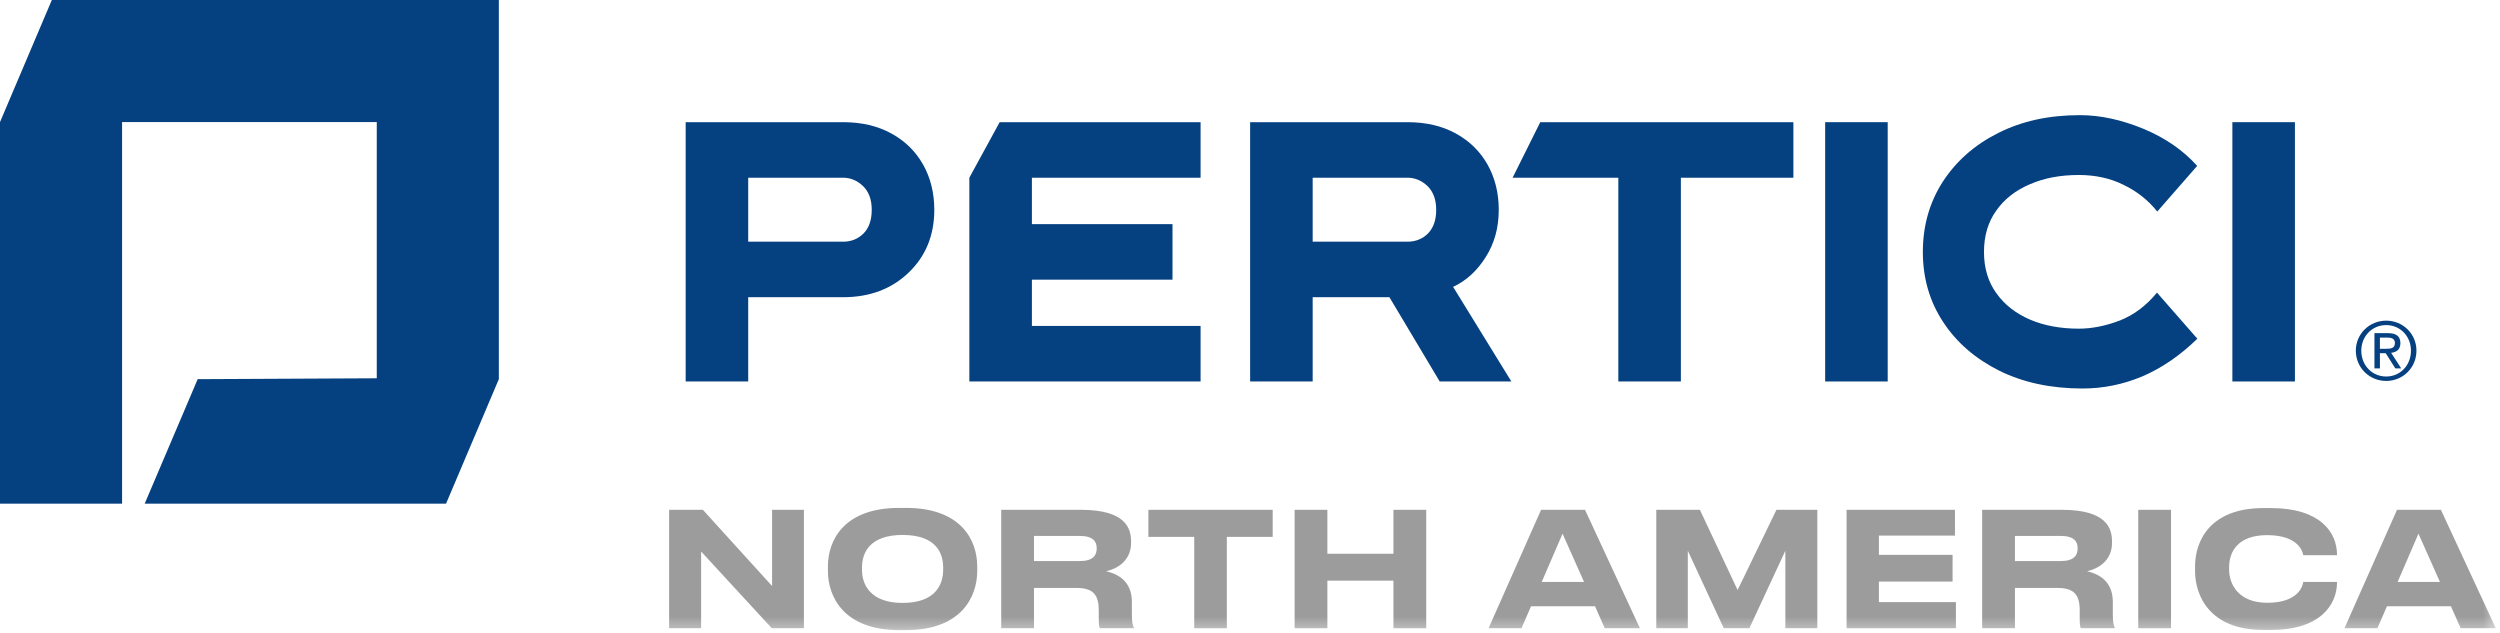
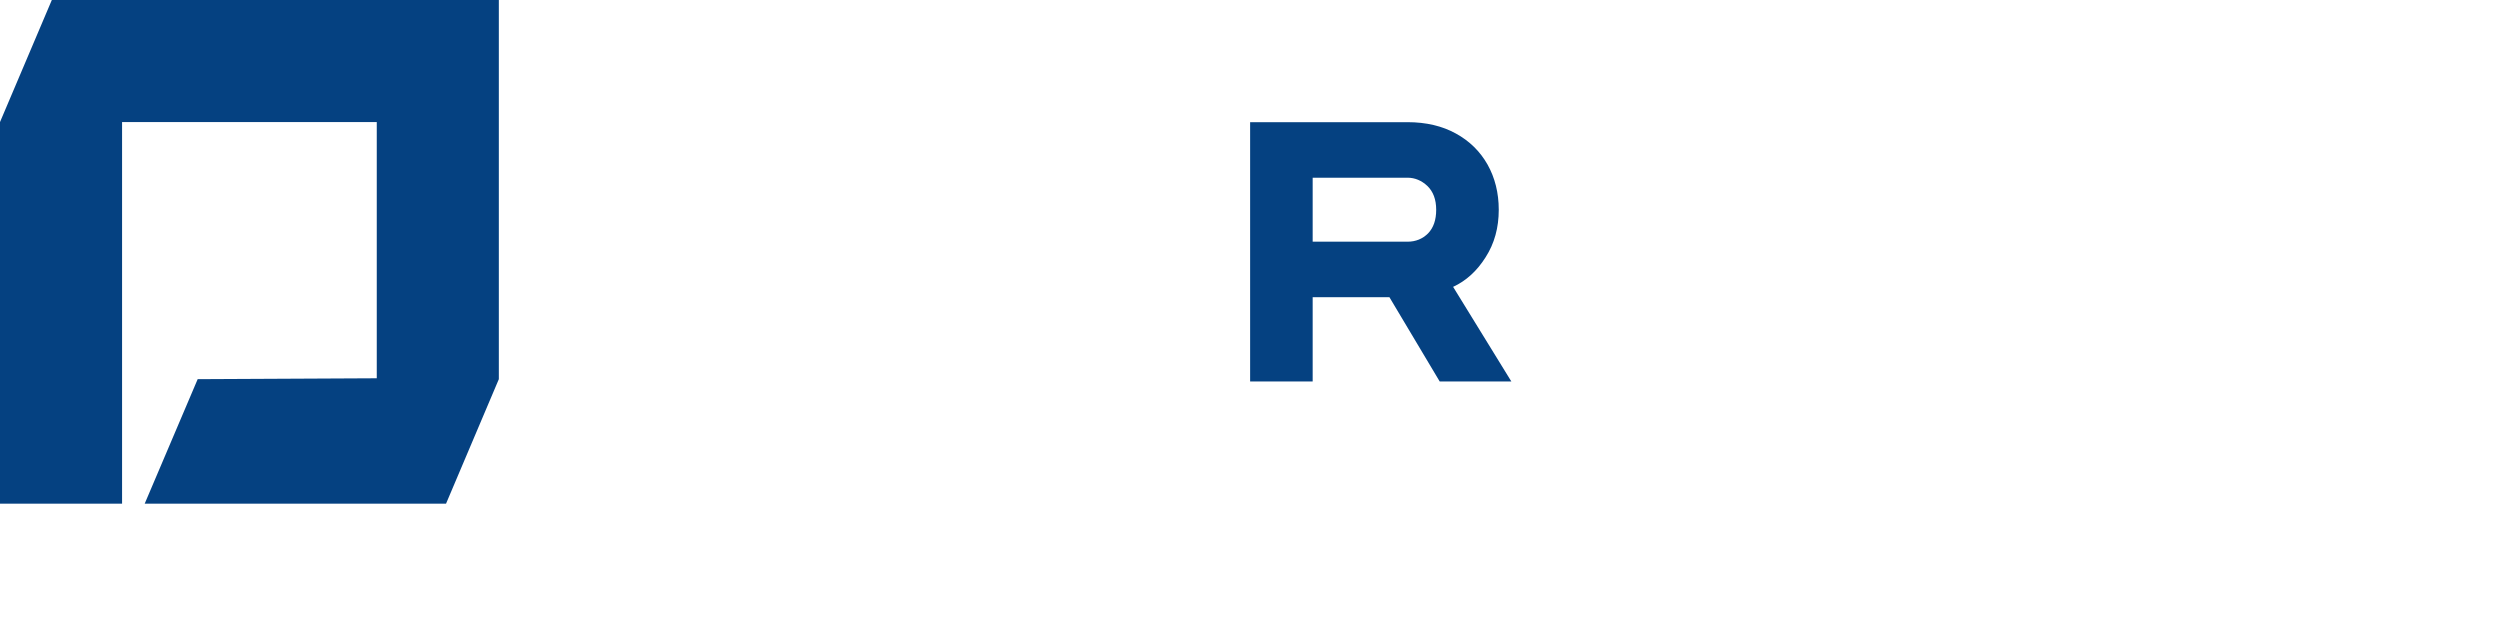
<svg xmlns="http://www.w3.org/2000/svg" xmlns:xlink="http://www.w3.org/1999/xlink" width="221px" height="56px" viewBox="0 0 221 56" version="1.1">
  <title>Group 26</title>
  <defs>
-     <polygon id="path-1" points="0 55.703 220.629 55.703 220.629 0 0 0" />
-   </defs>
+     </defs>
  <g id="Page-1" stroke="none" stroke-width="1" fill="none" fill-rule="evenodd">
    <g id="00a_index" transform="translate(-79, -19)">
      <g id="Group-26" transform="translate(79, 19)">
        <polygon id="Fill-1" fill="#054181" points="4.582 0 3.55271368e-15 10.791 3.55271368e-15 44.522 10.791 44.522 10.791 10.791 33.306 10.791 33.306 33.439 17.475 33.518 12.792 44.522 39.431 44.522 44.097 33.518 44.097 0" />
        <g id="Group-25" transform="translate(0, 0)">
-           <path d="M60.613,33.723 L60.613,10.8 L74.523,10.8 C76.172,10.8 77.597,11.138 78.797,11.801 C80.01,12.464 80.941,13.381 81.604,14.552 C82.253,15.709 82.592,17.049 82.592,18.545 C82.592,20.787 81.844,22.635 80.334,24.088 C78.825,25.541 76.893,26.274 74.523,26.274 L66.142,26.274 L66.142,33.723 L60.613,33.723 Z M76.342,20.632 C76.822,20.138 77.061,19.448 77.061,18.545 C77.061,17.627 76.794,16.936 76.286,16.442 C75.778,15.962 75.186,15.709 74.523,15.709 L66.142,15.709 L66.142,21.366 L74.523,21.366 C75.256,21.366 75.863,21.112 76.342,20.632 L76.342,20.632 Z" id="Fill-2" fill="#054181" />
          <path d="M127.27,33.723 L122.826,26.274 L116.04,26.274 L116.04,33.723 L110.511,33.723 L110.511,10.8 L124.42,10.8 C126.07,10.8 127.495,11.138 128.695,11.801 C129.907,12.464 130.839,13.381 131.502,14.552 C132.15,15.709 132.49,17.049 132.49,18.545 C132.49,20.124 132.109,21.52 131.332,22.734 C130.57,23.947 129.611,24.822 128.455,25.358 L133.604,33.723 L127.27,33.723 Z M126.24,20.632 C126.719,20.138 126.959,19.448 126.959,18.545 C126.959,17.627 126.692,16.936 126.184,16.442 C125.675,15.962 125.084,15.709 124.42,15.709 L116.04,15.709 L116.04,21.366 L124.42,21.366 C125.153,21.366 125.76,21.112 126.24,20.632 L126.24,20.632 Z" id="Fill-4" fill="#054181" />
          <mask id="mask-2" fill="white">
            <use xlink:href="#path-1" />
          </mask>
          <g id="Clip-7" />
          <polygon id="Fill-6" fill="#054181" mask="url(#mask-2)" points="161.344 33.723 166.873 33.723 166.873 10.8 161.344 10.8" />
          <path d="M176.751,32.778 C174.636,31.72 172.971,30.295 171.772,28.461 C170.572,26.641 169.98,24.582 169.98,22.268 C169.98,19.954 170.572,17.882 171.744,16.061 C172.929,14.242 174.551,12.803 176.639,11.759 C178.727,10.701 181.125,10.179 183.861,10.179 C185.667,10.179 187.544,10.587 189.491,11.392 C191.423,12.196 193.002,13.296 194.23,14.665 L190.703,18.7 C189.913,17.712 188.926,16.921 187.726,16.343 C186.543,15.751 185.216,15.469 183.763,15.469 C182.141,15.469 180.702,15.737 179.446,16.287 C178.176,16.823 177.189,17.599 176.47,18.615 C175.75,19.616 175.384,20.844 175.384,22.268 C175.384,23.693 175.75,24.906 176.47,25.908 C177.189,26.924 178.176,27.699 179.446,28.25 C180.702,28.786 182.141,29.054 183.763,29.054 C184.919,29.054 186.133,28.814 187.388,28.335 C188.644,27.84 189.73,27.022 190.676,25.866 L194.245,29.942 C192.679,31.467 191.042,32.567 189.35,33.286 C187.656,33.992 185.907,34.344 184.087,34.344 C181.323,34.344 178.868,33.822 176.751,32.778" id="Fill-8" fill="#054181" mask="url(#mask-2)" />
          <polygon id="Fill-9" fill="#054181" mask="url(#mask-2)" points="197.342 33.723 202.871 33.723 202.871 10.8 197.342 10.8" />
          <path d="M210.385,30.833 L210.891,30.833 C211.319,30.833 211.711,30.811 211.711,30.32 C211.711,29.907 211.354,29.842 211.026,29.842 L210.385,29.842 L210.385,30.833 Z M209.901,29.451 L211.105,29.451 C211.847,29.451 212.195,29.743 212.195,30.341 C212.195,30.904 211.839,31.139 211.376,31.189 L212.267,32.565 L211.747,32.565 L210.898,31.225 L210.385,31.225 L210.385,32.565 L209.901,32.565 L209.901,29.451 Z M210.942,33.284 C212.174,33.284 213.129,32.301 213.129,30.997 C213.129,29.72 212.174,28.738 210.942,28.738 C209.694,28.738 208.739,29.72 208.739,30.997 C208.739,32.301 209.694,33.284 210.942,33.284 L210.942,33.284 Z M210.942,28.345 C212.395,28.345 213.614,29.493 213.614,30.997 C213.614,32.529 212.395,33.676 210.942,33.676 C209.48,33.676 208.255,32.529 208.255,30.997 C208.255,29.493 209.48,28.345 210.942,28.345 L210.942,28.345 Z" id="Fill-10" fill="#054181" mask="url(#mask-2)" />
-           <polygon id="Fill-11" fill="#054181" mask="url(#mask-2)" points="106.131 15.709 106.131 10.8 88.371 10.8 85.69 15.709 85.69 33.723 106.131 33.723 106.131 28.815 91.22 28.815 91.22 24.723 103.649 24.723 103.649 19.814 91.22 19.814 91.22 15.709" />
          <polygon id="Fill-12" fill="#054181" mask="url(#mask-2)" points="136.159 10.8 133.715 15.709 143.06 15.709 143.06 33.723 148.589 33.723 148.589 15.709 158.536 15.709 158.536 10.8" />
          <polygon id="Fill-13" fill="#9C9C9C" mask="url(#mask-2)" points="68.253 45.068 68.253 51.807 62.134 45.068 59.151 45.068 59.151 55.535 61.979 55.535 61.979 48.754 68.226 55.535 71.066 55.535 71.066 45.068" />
          <path d="M80.097,44.899 C84.993,44.899 86.386,47.784 86.386,50.063 L86.386,50.485 C86.386,52.735 84.993,55.703 80.097,55.703 L79.478,55.703 C74.583,55.703 73.189,52.735 73.189,50.485 L73.189,50.063 C73.189,47.784 74.583,44.899 79.478,44.899 L80.097,44.899 Z M79.787,47.29 C76.862,47.29 76.2,48.88 76.2,50.175 L76.2,50.372 C76.2,51.637 76.904,53.298 79.787,53.298 C82.728,53.298 83.375,51.637 83.375,50.372 L83.375,50.175 C83.375,48.88 82.742,47.29 79.787,47.29 L79.787,47.29 Z" id="Fill-14" fill="#9C9C9C" mask="url(#mask-2)" />
          <path d="M100.058,53.213 L100.058,54.297 C100.058,55.085 100.142,55.295 100.227,55.464 L100.227,55.534 L97.23,55.534 C97.187,55.464 97.131,55.267 97.131,54.803 L97.131,53.945 C97.131,52.594 96.639,51.975 95.175,51.975 L91.405,51.975 L91.405,55.534 L88.507,55.534 L88.507,45.067 L95.556,45.067 C99.537,45.067 99.987,46.729 99.987,47.867 L99.987,48.008 C99.987,49.317 99.087,50.203 97.778,50.498 C99.199,50.822 100.058,51.68 100.058,53.213 L100.058,53.213 Z M91.405,49.598 L95.443,49.598 C96.625,49.598 96.949,49.091 96.949,48.487 L96.949,48.458 C96.949,47.867 96.625,47.375 95.443,47.375 L91.405,47.375 L91.405,49.598 Z" id="Fill-15" fill="#9C9C9C" mask="url(#mask-2)" />
-           <polygon id="Fill-16" fill="#9C9C9C" mask="url(#mask-2)" points="101.517 45.068 101.517 47.46 105.57 47.46 105.57 55.535 108.452 55.535 108.452 47.46 112.505 47.46 112.505 45.068" />
          <polygon id="Fill-17" fill="#9C9C9C" mask="url(#mask-2)" points="123.18 45.068 123.18 48.951 117.341 48.951 117.341 45.068 114.444 45.068 114.444 55.535 117.341 55.535 117.341 51.328 123.18 51.328 123.18 55.535 126.078 55.535 126.078 45.068" />
          <path d="M136.232,45.068 L131.59,55.535 L134.501,55.535 L135.345,53.593 L141.001,53.593 L141.859,55.535 L144.968,55.535 L140.115,45.068 L136.232,45.068 Z M138.13,47.178 L140.03,51.441 L136.289,51.441 L138.13,47.178 Z" id="Fill-18" fill="#9C9C9C" mask="url(#mask-2)" />
-           <polygon id="Fill-19" fill="#9C9C9C" mask="url(#mask-2)" points="157.037 45.068 153.604 52.158 150.27 45.068 146.415 45.068 146.415 55.535 149.202 55.535 149.202 48.684 152.38 55.535 154.646 55.535 157.825 48.684 157.825 55.535 160.652 55.535 160.652 45.068" />
          <polygon id="Fill-20" fill="#9C9C9C" mask="url(#mask-2)" points="163.238 45.068 163.238 55.535 172.903 55.535 172.903 53.227 166.094 53.227 166.094 51.412 172.608 51.412 172.608 49.05 166.094 49.05 166.094 47.347 172.819 47.347 172.819 45.068" />
          <path d="M186.773,53.213 L186.773,54.297 C186.773,55.085 186.857,55.295 186.941,55.464 L186.941,55.534 L183.945,55.534 C183.902,55.464 183.846,55.267 183.846,54.803 L183.846,53.945 C183.846,52.594 183.354,51.975 181.89,51.975 L178.12,51.975 L178.12,55.534 L175.222,55.534 L175.222,45.067 L182.271,45.067 C186.252,45.067 186.702,46.729 186.702,47.867 L186.702,48.008 C186.702,49.317 185.801,50.203 184.493,50.498 C185.914,50.822 186.773,51.68 186.773,53.213 L186.773,53.213 Z M178.12,49.598 L182.158,49.598 C183.34,49.598 183.664,49.091 183.664,48.487 L183.664,48.458 C183.664,47.867 183.34,47.375 182.158,47.375 L178.12,47.375 L178.12,49.598 Z" id="Fill-21" fill="#9C9C9C" mask="url(#mask-2)" />
          <polygon id="Fill-22" fill="#9C9C9C" mask="url(#mask-2)" points="189.021 55.535 191.919 55.535 191.919 45.068 189.021 45.068" />
          <path d="M200.092,55.69 C195.309,55.69 194.043,52.623 194.043,50.484 L194.043,50.062 C194.043,47.883 195.309,44.913 200.092,44.913 L200.739,44.913 C205.128,44.913 206.592,47.066 206.592,49.05 L206.592,49.078 L203.608,49.078 C203.567,48.782 203.186,47.306 200.415,47.306 C197.855,47.306 197.054,48.74 197.054,50.147 L197.054,50.343 C197.054,51.638 197.869,53.285 200.429,53.285 C203.215,53.285 203.567,51.764 203.608,51.441 L206.592,51.441 L206.592,51.483 C206.592,53.397 205.184,55.69 200.739,55.69 L200.092,55.69 Z" id="Fill-23" fill="#9C9C9C" mask="url(#mask-2)" />
          <path d="M211.894,45.068 L207.251,55.535 L210.163,55.535 L211.007,53.593 L216.662,53.593 L217.521,55.535 L220.629,55.535 L215.776,45.068 L211.894,45.068 Z M213.792,47.178 L215.691,51.441 L211.95,51.441 L213.792,47.178 Z" id="Fill-24" fill="#9C9C9C" mask="url(#mask-2)" />
        </g>
      </g>
    </g>
  </g>
</svg>